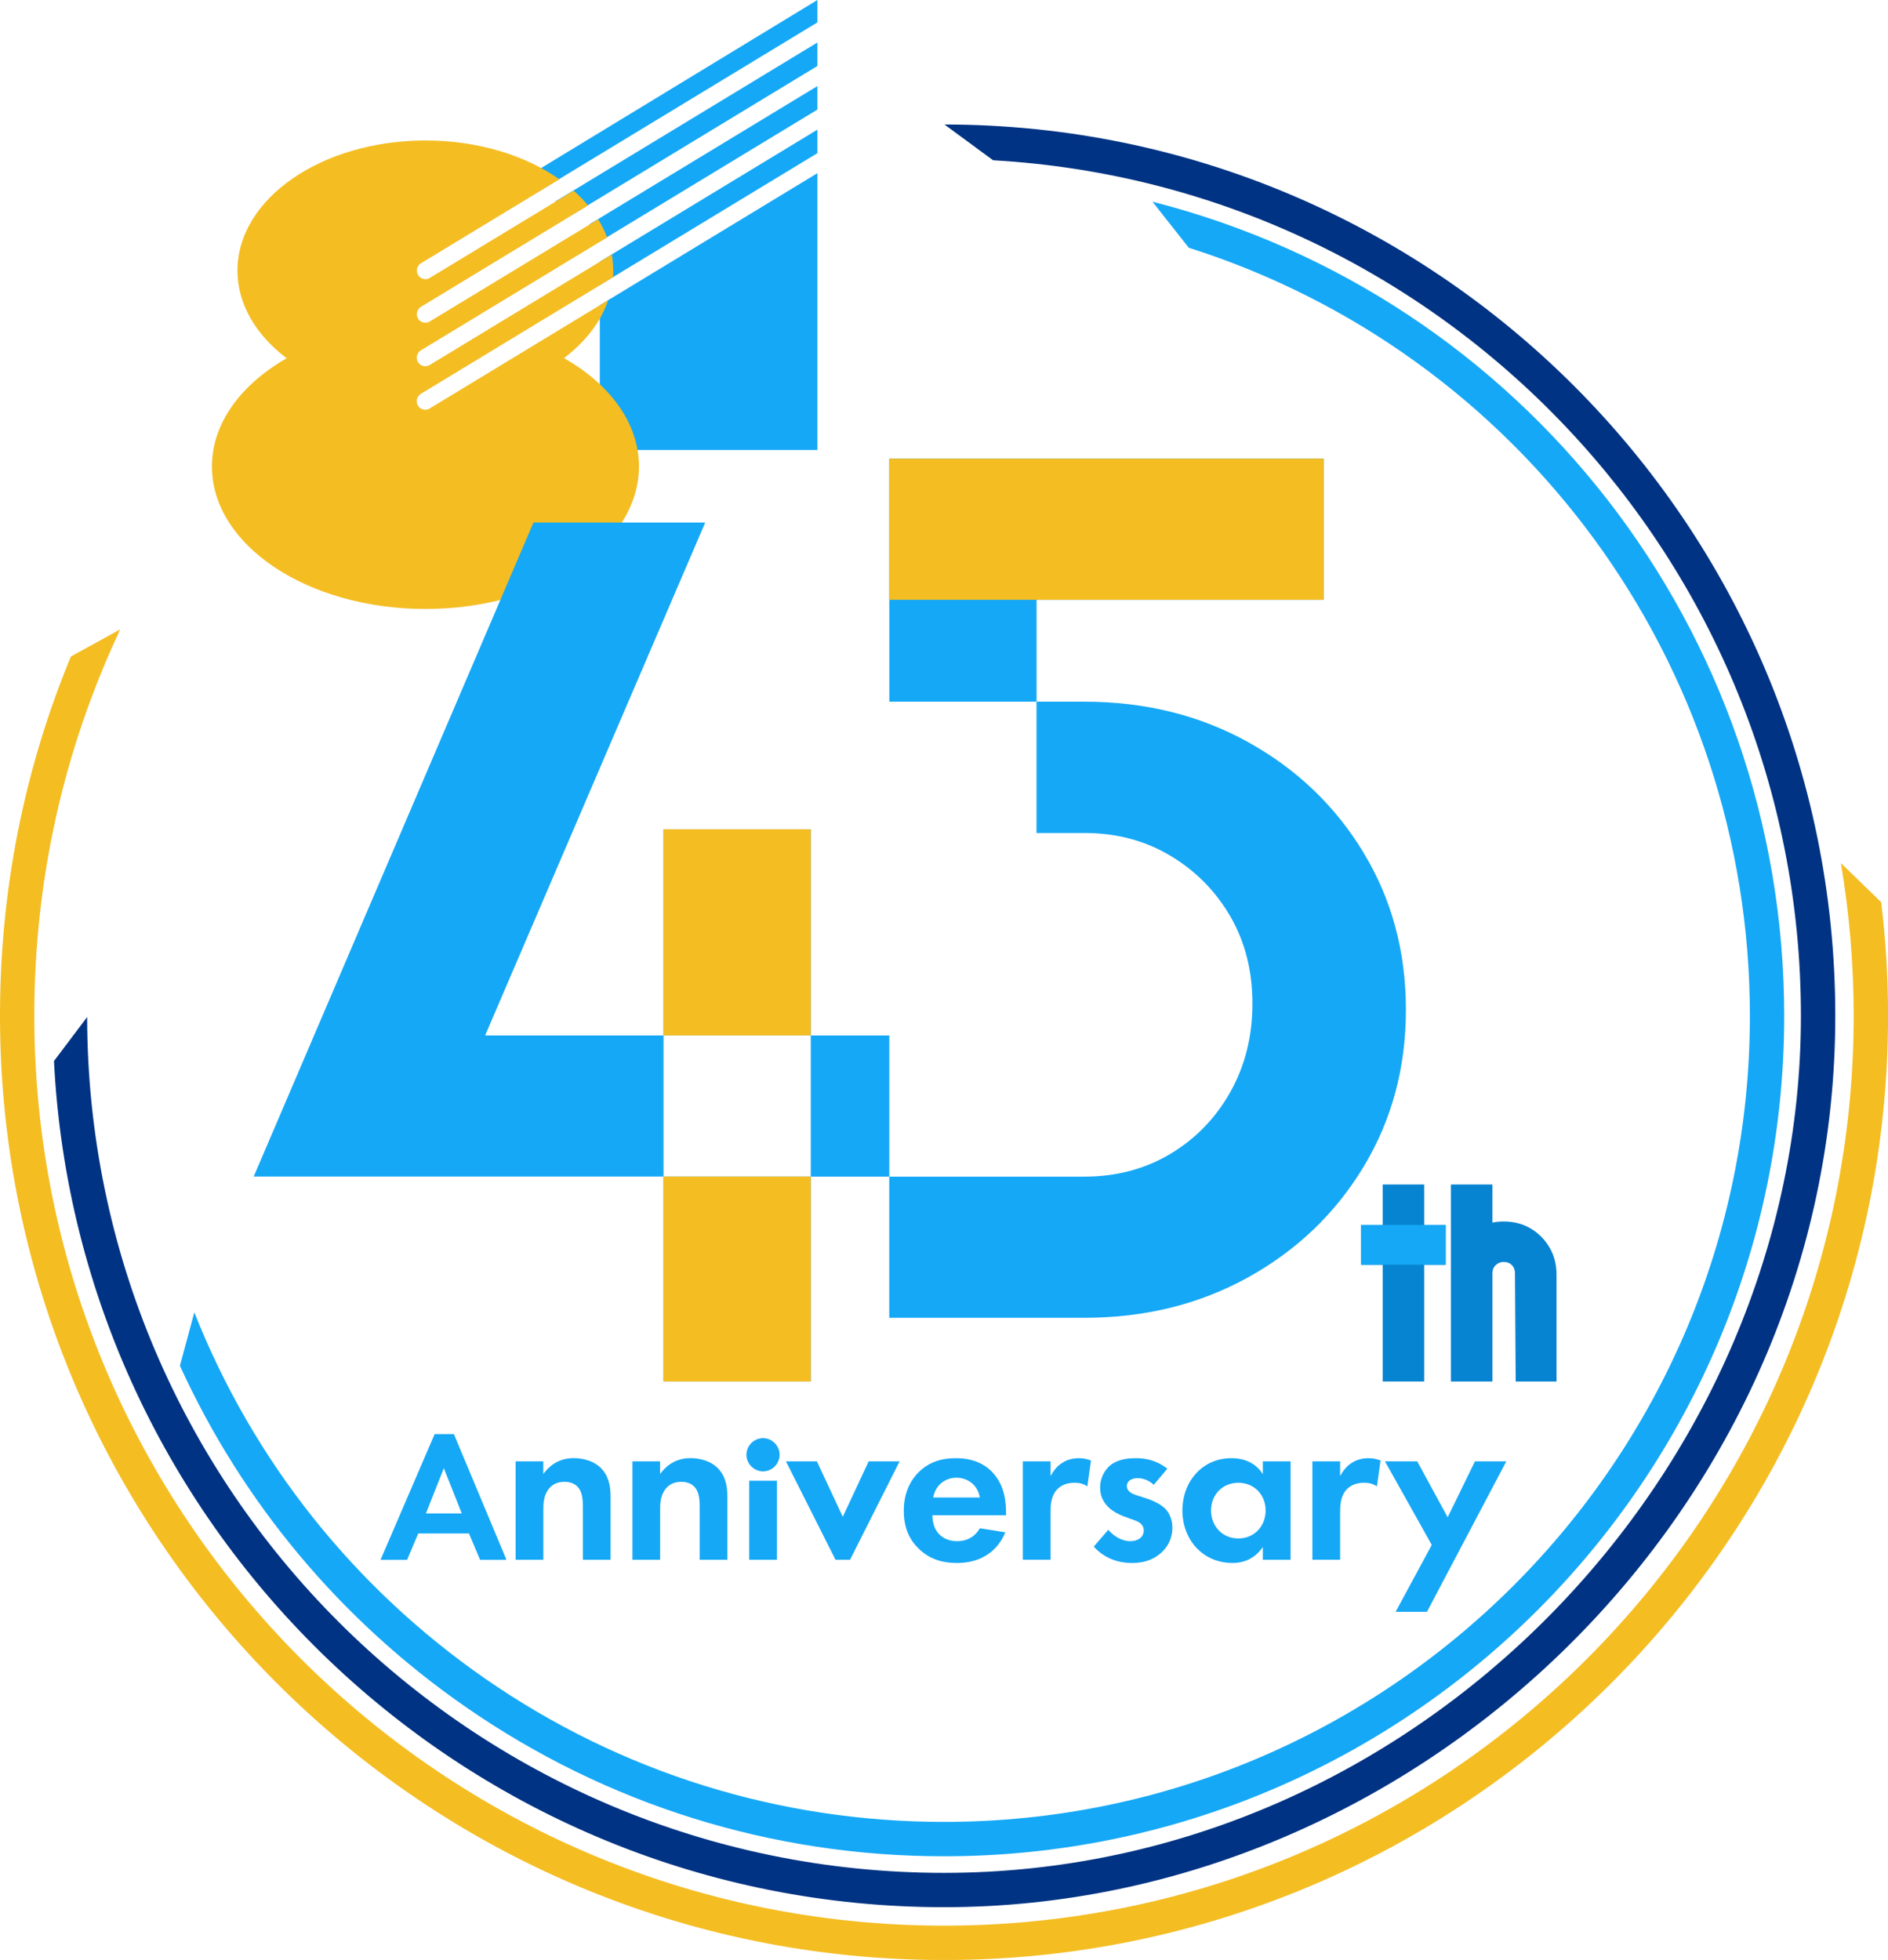
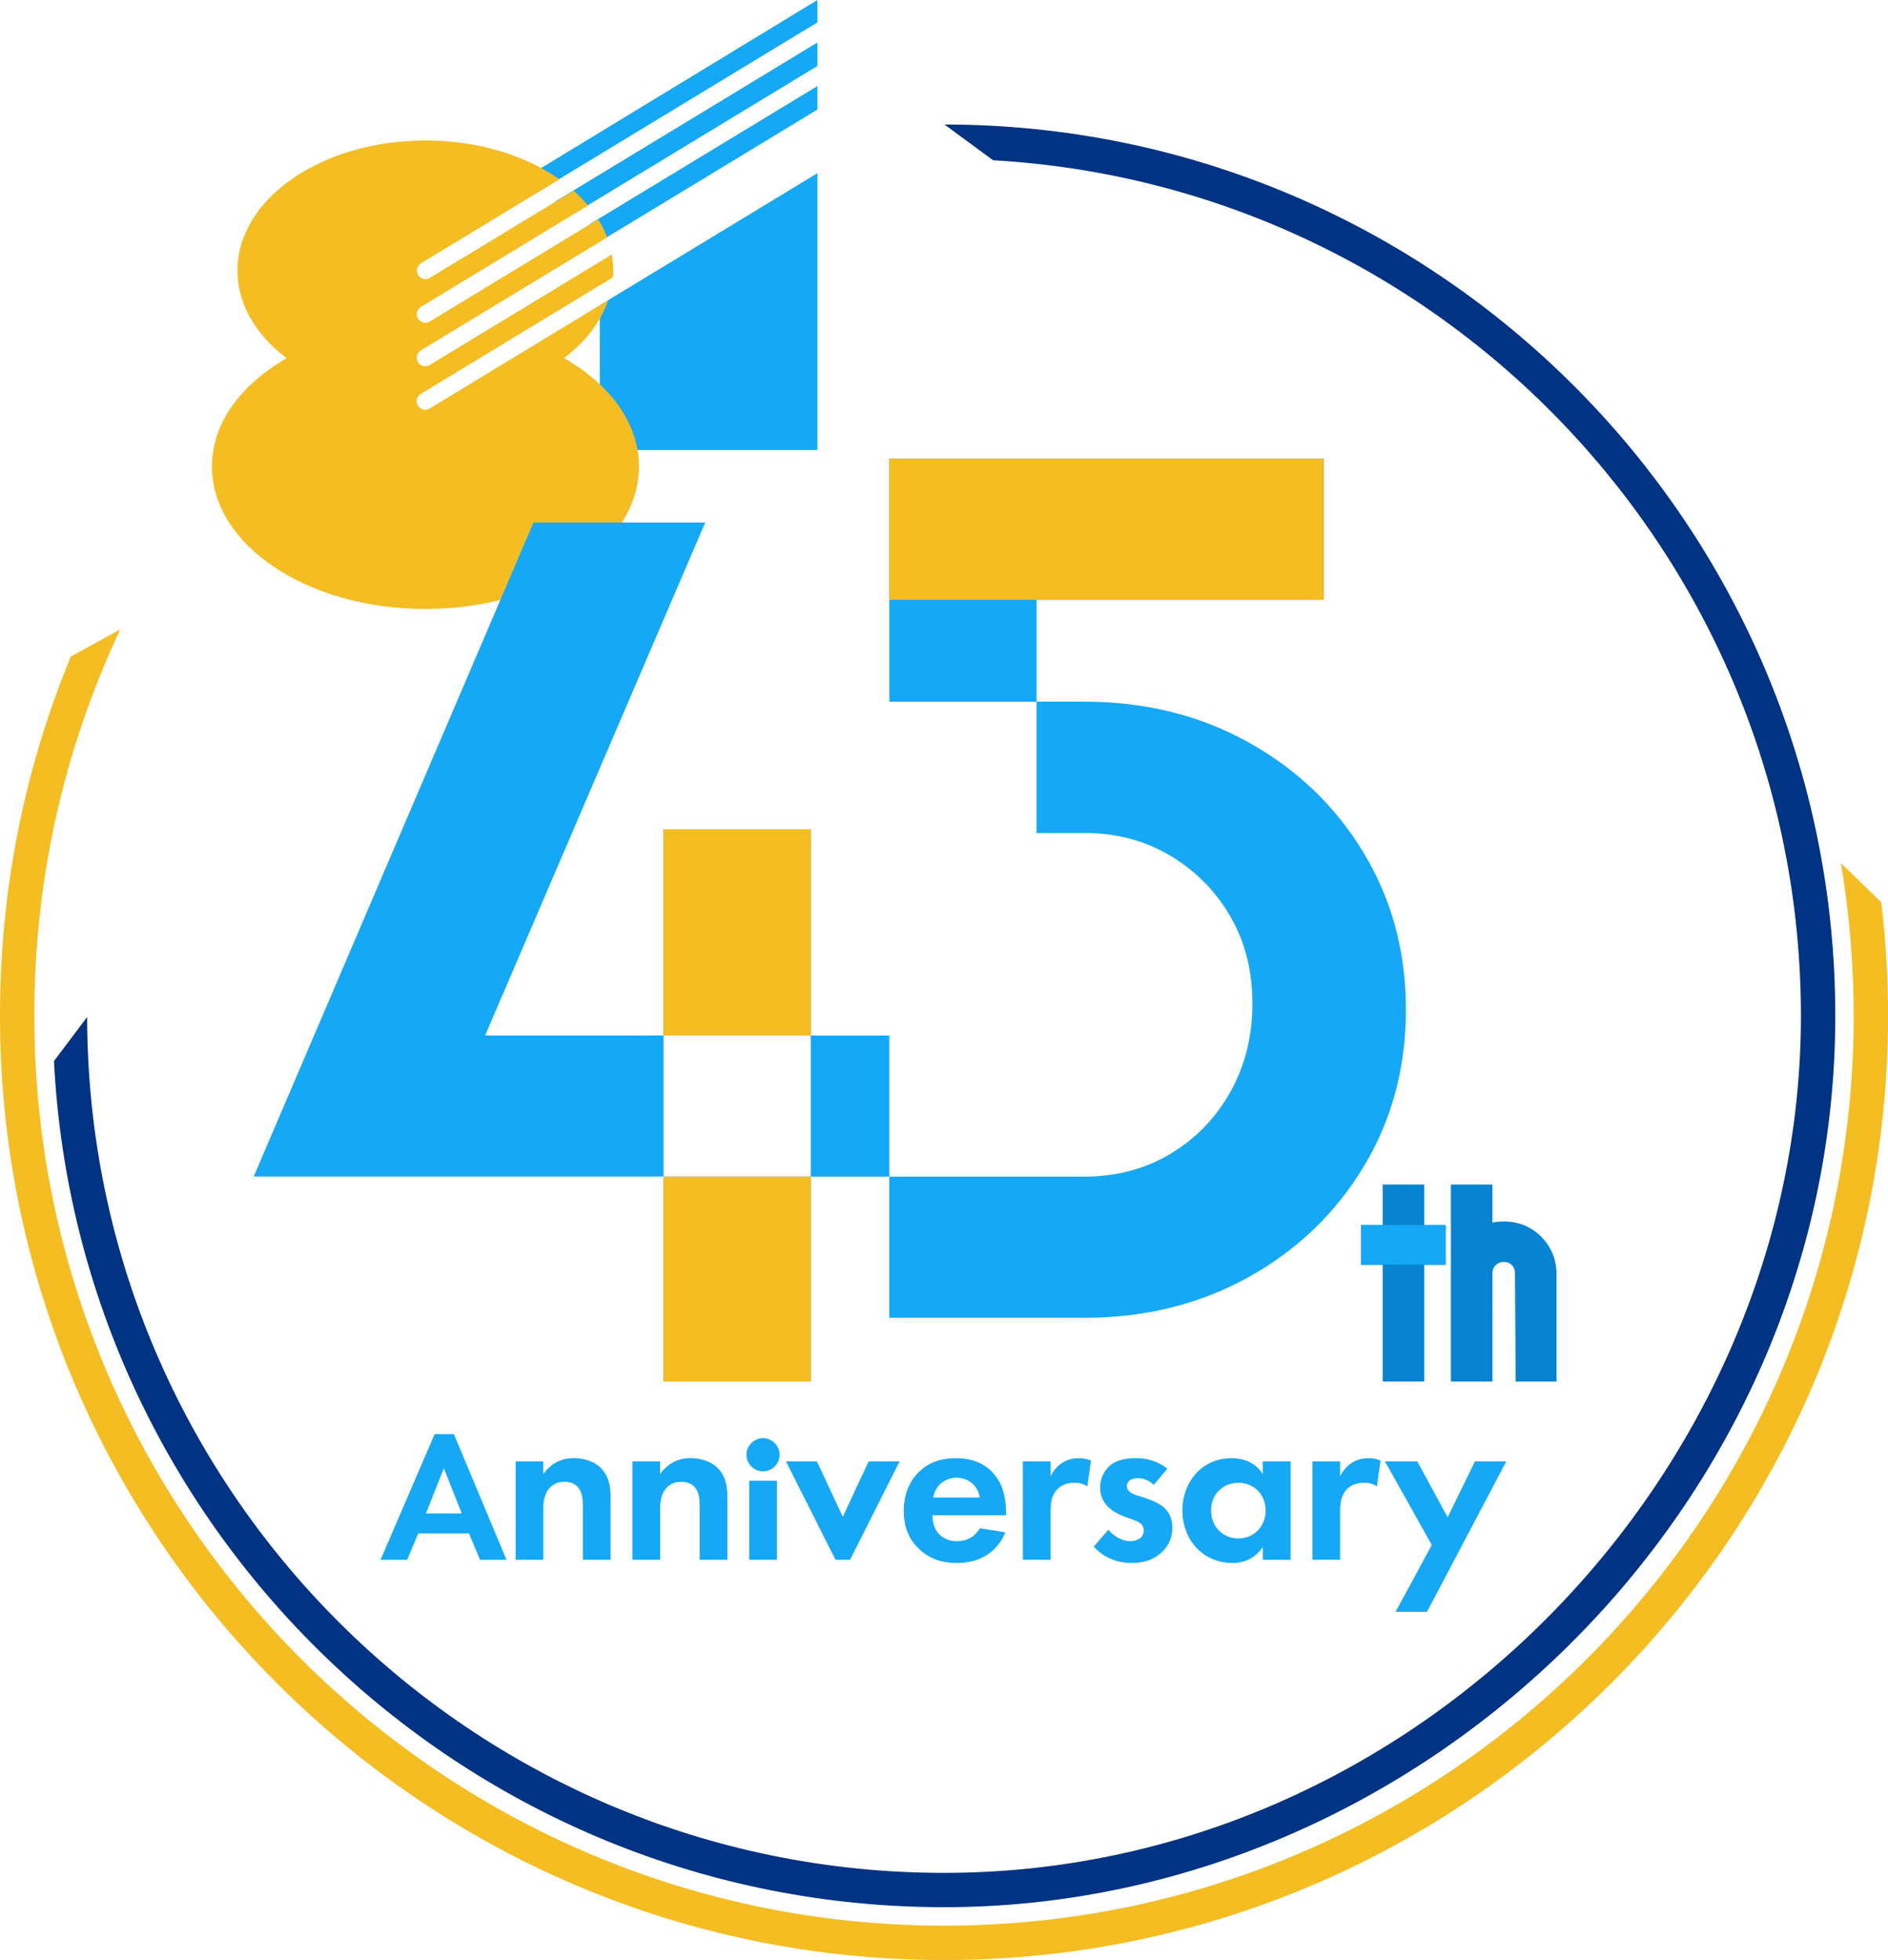
<svg xmlns="http://www.w3.org/2000/svg" id="_レイヤー_2" viewBox="0 0 311.97 323.82">
  <defs>
    <style>.cls-1{fill:#15a8f6;}.cls-1,.cls-2,.cls-3,.cls-4,.cls-5{stroke-width:0px;}.cls-2{fill:#34a4f7;}.cls-3{fill:#003383;}.cls-4{fill:#0784d1;}.cls-5{fill:#f4bd22;}</style>
  </defs>
  <g id="logo">
    <path class="cls-1" d="M77.49,253.35h-8.38l-1.84,4.36h-4.39l8.94-20.77h3.18l8.69,20.77h-4.36l-1.84-4.36ZM76.3,250.04l-2.96-7.47-2.96,7.47h5.92Z" />
    <path class="cls-1" d="M85.19,241.44h4.58v2.1c.86-1.2,2.4-2.63,5.03-2.63,1.43,0,3.53.41,4.81,1.99,1.13,1.39,1.28,3,1.28,4.58v10.22h-4.58v-8.86c0-.9-.04-2.33-.86-3.19-.71-.75-1.69-.83-2.14-.83-1.2,0-2.14.41-2.82,1.43-.68,1.05-.71,2.22-.71,3.15v8.3h-4.58v-16.26Z" />
    <path class="cls-1" d="M104.49,241.44h4.58v2.1c.86-1.2,2.4-2.63,5.03-2.63,1.43,0,3.53.41,4.81,1.99,1.13,1.39,1.28,3,1.28,4.58v10.22h-4.58v-8.86c0-.9-.04-2.33-.86-3.19-.71-.75-1.69-.83-2.14-.83-1.2,0-2.14.41-2.82,1.43-.68,1.05-.71,2.22-.71,3.15v8.3h-4.58v-16.26Z" />
    <path class="cls-1" d="M126.08,237.61c1.5,0,2.74,1.24,2.74,2.74s-1.24,2.74-2.74,2.74-2.74-1.24-2.74-2.74,1.24-2.74,2.74-2.74ZM128.38,244.64v13.06h-4.58v-13.06h4.58Z" />
    <path class="cls-1" d="M134.98,241.44l4.28,9.16,4.28-9.16h5.11l-8.19,16.26h-2.4l-8.19-16.26h5.11Z" />
    <path class="cls-1" d="M166.12,253.16c-.49,1.2-2.33,5.07-8,5.07-2.63,0-4.62-.75-6.23-2.29-1.8-1.69-2.55-3.79-2.55-6.35,0-3.23,1.31-5.22,2.48-6.38,1.91-1.88,4.17-2.29,6.12-2.29,3.31,0,5.22,1.31,6.35,2.67,1.73,2.07,1.95,4.62,1.95,6.38v.38h-12.17c0,.98.26,2.03.79,2.74.49.68,1.5,1.54,3.27,1.54s3.04-.83,3.79-2.14l4.21.68ZM161.91,247.41c-.38-2.22-2.18-3.27-3.87-3.27s-3.46,1.09-3.83,3.27h7.7Z" />
    <path class="cls-1" d="M169.01,241.44h4.58v2.44c.71-1.39,1.69-2.07,2.03-2.25.71-.45,1.61-.71,2.7-.71.79,0,1.43.19,1.95.38l-.6,4.28c-.6-.41-1.2-.6-2.14-.6-.86,0-2.14.19-3.04,1.31-.86,1.09-.9,2.48-.9,3.6v7.81h-4.58v-16.26Z" />
    <path class="cls-1" d="M190.64,245.31c-1.09-1.01-2.18-1.09-2.67-1.09-1.09,0-1.77.53-1.77,1.31,0,.41.19,1.05,1.47,1.47l1.09.34c1.28.41,3.19,1.05,4.13,2.33.49.68.83,1.65.83,2.7,0,1.46-.49,2.93-1.8,4.13s-2.89,1.73-4.88,1.73c-3.38,0-5.3-1.61-6.31-2.7l2.4-2.78c.9,1.05,2.25,1.88,3.61,1.88,1.28,0,2.25-.64,2.25-1.77,0-1.01-.83-1.43-1.43-1.65l-1.05-.38c-1.16-.41-2.52-.94-3.49-1.95-.75-.79-1.24-1.8-1.24-3.12,0-1.58.75-2.89,1.69-3.68,1.28-1.01,2.93-1.16,4.24-1.16,1.2,0,3.12.15,5.18,1.73l-2.25,2.67Z" />
    <path class="cls-1" d="M208.67,241.44h4.58v16.26h-4.58v-2.1c-1.65,2.37-3.83,2.63-4.99,2.63-5,0-8.3-3.91-8.3-8.67s3.27-8.64,8.07-8.64c1.24,0,3.68.23,5.22,2.63v-2.1ZM200.11,249.56c0,2.59,1.88,4.62,4.51,4.62s4.51-2.03,4.51-4.62-1.88-4.58-4.51-4.58-4.51,1.99-4.51,4.58Z" />
    <path class="cls-1" d="M216.86,241.44h4.58v2.44c.71-1.39,1.69-2.07,2.03-2.25.71-.45,1.61-.71,2.7-.71.79,0,1.43.19,1.95.38l-.6,4.28c-.6-.41-1.2-.6-2.14-.6-.86,0-2.14.19-3.04,1.31-.86,1.09-.9,2.48-.9,3.6v7.81h-4.58v-16.26Z" />
    <path class="cls-1" d="M236.59,255.26l-7.74-13.82h5.33l5.03,9.24,4.51-9.24h5.18l-13.11,24.86h-5.18l5.97-11.04Z" />
    <path class="cls-3" d="M156.06,20.57l8.04,5.91c74.32,4.22,133.48,66,133.48,141.36s-63.52,141.59-141.59,141.59S14.5,246.01,14.4,168.03l-5.48,7.27c3.9,77.75,68.38,139.8,147.08,139.8s147.26-66.06,147.26-147.26S237.23,20.61,156.06,20.57Z" />
    <path class="cls-5" d="M304.19,142.61c1.4,8.28,2.11,16.76,2.11,25.22,0,82.88-67.43,150.32-150.32,150.32S5.67,250.72,5.67,167.84c0-22.33,4.78-43.81,14.2-63.86h0s-8.16,4.49-8.16,4.49C3.94,127.28,0,147.21,0,167.84c0,86.01,69.98,155.99,155.99,155.99s155.99-69.97,155.99-155.99c0-6.27-.38-12.56-1.13-18.77l-6.65-6.46Z" />
-     <path class="cls-1" d="M190.42,33.31l6.01,7.62c54.97,17.45,92.72,68.56,92.72,126.91,0,73.43-59.74,133.17-133.17,133.17-27.26,0-53.46-8.18-75.77-23.64-21.76-15.09-38.39-36.02-48.1-60.54l-2.38,8.82c10.37,22.67,26.58,42.06,47.25,56.39,23.27,16.13,50.59,24.65,79,24.65,76.55,0,138.84-62.28,138.84-138.84,0-63.54-42.93-118.84-104.4-134.53Z" />
    <polygon class="cls-1" points="99.11 50.43 99.11 74.35 135.07 74.35 135.07 28.61 99.11 50.43" />
    <polygon class="cls-1" points="135.07 18.1 135.07 14.22 97.36 37.09 99.11 38.25 99.11 39.91 135.07 18.1" />
    <polygon class="cls-1" points="94.75 35.36 135.07 10.9 135.07 7.02 91.69 33.33 94.75 35.36" />
-     <polygon class="cls-1" points="135.07 21.42 99.11 43.23 99.11 47.11 135.07 25.3 135.07 21.42" />
    <polygon class="cls-1" points="135.07 3.7 135.07 0 86.23 29.7 89.08 31.6 135.07 3.7" />
    <path class="cls-5" d="M93.19,59.17c3.52-2.67,6.08-5.95,7.31-9.58l-29.5,17.9c-.23.14-.48.21-.73.21-.48,0-.95-.24-1.21-.68-.41-.67-.19-1.54.48-1.95l31.75-19.26c.03-.37.04-.75.04-1.12,0-.89-.09-1.77-.24-2.64l-30.08,18.25c-.23.14-.48.21-.73.21-.48,0-.95-.24-1.21-.68-.41-.67-.19-1.54.48-1.95l30.77-18.66c-.39-1.03-.89-2.02-1.48-2.98l-27.82,16.87c-.23.14-.48.21-.73.21-.48,0-.95-.24-1.21-.68-.41-.67-.19-1.54.48-1.95l27.61-16.75c-.71-.85-1.51-1.67-2.38-2.44l-23.76,14.41c-.23.14-.48.21-.73.21-.48,0-.95-.24-1.21-.68-.41-.67-.19-1.54.48-1.95l22.86-13.87c-5.63-3.96-13.46-6.41-22.13-6.41-17.15,0-31.06,9.62-31.06,21.49,0,5.59,3.08,10.67,8.13,14.49-7.55,4.32-12.35,10.73-12.35,17.88,0,13,15.79,23.54,35.28,23.54s35.28-10.54,35.28-23.54c0-7.16-4.79-13.57-12.35-17.88Z" />
    <path class="cls-4" d="M228.47,228.25v-19.29h-3.55v-6.57h3.55v-6.69h6.86v6.69h3.55v6.57h-3.55v19.29h-6.86Z" />
    <path class="cls-4" d="M239.75,228.25v-32.55h6.86v32.55h-6.86ZM248.48,201.81c1.67,0,3.15.39,4.45,1.16,1.3.78,2.34,1.82,3.11,3.14.78,1.32,1.16,2.81,1.16,4.48v17.66h-6.75l-.12-17.9c0-.54-.17-.99-.52-1.34-.35-.35-.8-.52-1.34-.52-.5,0-.94.17-1.31.52-.37.35-.55.79-.55,1.34v17.9h-6.86v-17.66c0-1.67.39-3.16,1.16-4.48.78-1.32,1.82-2.36,3.14-3.14,1.32-.78,2.79-1.16,4.42-1.16Z" />
    <rect class="cls-1" x="224.92" y="202.38" width="13.96" height="6.57" />
    <polygon class="cls-1" points="218.72 99.1 218.72 75.78 171.28 75.78 148.97 75.78 146.95 75.78 146.95 115.93 171.28 115.93 171.28 99.1 218.72 99.1" />
    <path class="cls-1" d="M225.31,140.87c-4.66-7.7-11.02-13.79-19.06-18.25-8.04-4.46-17.07-6.69-27.07-6.69h-7.91v21.69h7.91c5.27,0,10,1.25,14.19,3.75,4.19,2.5,7.5,5.85,9.93,10.04,2.43,4.19,3.65,8.99,3.65,14.4s-1.22,10.27-3.65,14.6c-2.43,4.33-5.75,7.74-9.93,10.24-4.19,2.5-8.92,3.75-14.19,3.75h-32.24v23.32h32.24c10,0,19.02-2.23,27.07-6.69,8.04-4.46,14.4-10.54,19.06-18.25,4.66-7.71,7-16.35,7-25.95s-2.33-18.25-7-25.95Z" />
    <rect class="cls-5" x="171.17" y="51.55" width="23.32" height="71.77" transform="translate(270.27 -95.39) rotate(90)" />
    <rect class="cls-2" x="109.64" y="137.01" width="24.33" height="34.06" />
    <rect class="cls-2" x="109.64" y="194.39" width="24.33" height="33.86" />
    <polygon class="cls-1" points="80.16 171.08 116.53 86.33 88.15 86.33 41.92 194.39 109.64 194.39 109.64 171.08 80.16 171.08" />
    <rect class="cls-1" x="133.97" y="171.08" width="12.98" height="23.32" />
    <rect class="cls-5" x="109.64" y="194.39" width="24.33" height="33.86" />
    <rect class="cls-5" x="109.64" y="137.01" width="24.33" height="34.06" />
  </g>
</svg>